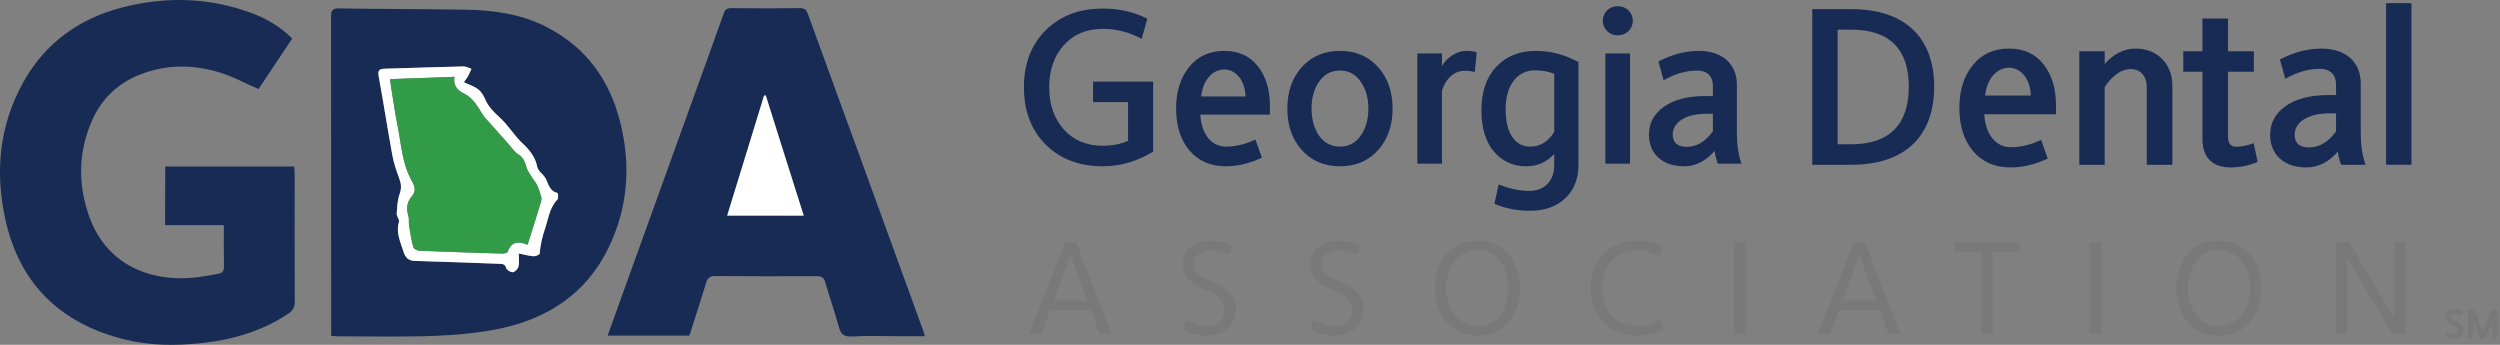
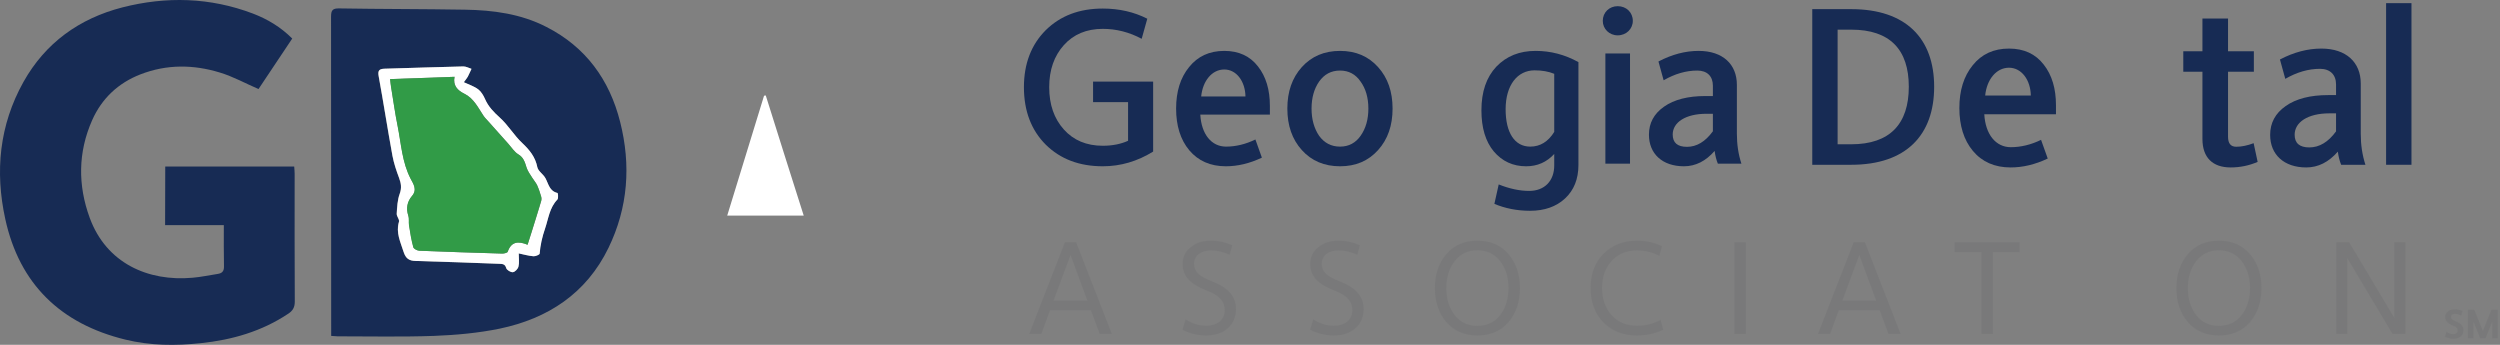
<svg xmlns="http://www.w3.org/2000/svg" width="232" height="32" viewBox="0 0 232 32" fill="none">
  <rect x="0" y="0" width="232" height="32" fill="#808080" stroke="none" />
  <path d="M30.734 31.171C30.734 30.907 30.734 30.67 30.734 30.432C30.734 20.799 30.734 11.179 30.721 1.546C30.721 0.952 30.866 0.767 31.487 0.78C35.38 0.846 39.272 0.833 43.152 0.899C45.765 0.939 48.338 1.282 50.7 2.496C54.356 4.357 56.559 7.392 57.549 11.311C58.565 15.323 58.288 19.255 56.467 23.003C54.408 27.239 50.845 29.561 46.372 30.498C44.379 30.907 42.321 31.092 40.288 31.171C37.306 31.277 34.311 31.211 31.315 31.211C31.157 31.198 30.985 31.184 30.734 31.171ZM48.14 23.517C48.576 23.61 49.038 23.742 49.499 23.781C49.684 23.795 50.054 23.636 50.067 23.544C50.133 22.739 50.291 22 50.568 21.221C50.898 20.284 50.977 19.282 51.716 18.516C51.822 18.411 51.769 17.922 51.73 17.909C50.977 17.738 50.898 17.065 50.608 16.537C50.41 16.167 49.935 15.89 49.856 15.521C49.658 14.57 49.143 13.924 48.457 13.277C47.691 12.552 47.151 11.588 46.359 10.902C45.778 10.387 45.303 9.886 44.999 9.186C44.854 8.857 44.656 8.5 44.366 8.289C43.997 8.012 43.522 7.867 43.033 7.629C43.205 7.392 43.324 7.26 43.403 7.115C43.535 6.877 43.64 6.64 43.746 6.389C43.495 6.31 43.244 6.165 42.994 6.165C40.552 6.217 38.124 6.31 35.683 6.376C35.181 6.389 35.036 6.547 35.129 7.062C35.577 9.53 35.96 11.997 36.409 14.452C36.541 15.151 36.778 15.851 37.029 16.523C37.214 17.025 37.28 17.447 37.082 17.988C36.871 18.569 36.844 19.216 36.805 19.836C36.791 20.073 37.069 20.364 37.016 20.575C36.712 21.591 37.161 22.449 37.438 23.359C37.623 23.966 37.926 24.204 38.56 24.217C41.146 24.283 43.746 24.389 46.332 24.481C46.636 24.494 46.86 24.494 46.966 24.877C47.019 25.061 47.388 25.273 47.586 25.259C47.784 25.246 48.048 24.956 48.101 24.745C48.206 24.389 48.14 23.993 48.14 23.517Z" fill="#172B54" />
  <path d="M15.335 15.455C19.346 15.455 23.292 15.455 27.303 15.455C27.317 15.692 27.343 15.903 27.343 16.114C27.343 20.073 27.33 24.032 27.356 27.991C27.356 28.519 27.171 28.836 26.749 29.113C24.295 30.749 21.55 31.541 18.647 31.844C16.298 32.095 13.949 32.082 11.626 31.514C5.635 30.05 1.808 26.368 0.489 20.324C-0.475 15.916 -0.065 11.614 2.178 7.603C4.21 3.974 7.364 1.717 11.349 0.688C15.427 -0.354 19.491 -0.249 23.463 1.256C24.809 1.77 26.037 2.496 27.119 3.578C26.063 5.162 25.007 6.745 23.991 8.263C22.764 7.735 21.629 7.101 20.402 6.732C17.947 5.98 15.466 5.953 13.025 6.904C10.966 7.708 9.449 9.134 8.552 11.153C7.232 14.135 7.219 17.197 8.327 20.218C9.871 24.428 13.738 26.143 17.868 25.774C18.66 25.708 19.425 25.537 20.217 25.418C20.626 25.352 20.798 25.154 20.785 24.705C20.758 23.465 20.771 22.211 20.771 20.892C18.924 20.892 17.155 20.892 15.321 20.892C15.335 19.057 15.335 17.289 15.335 15.455Z" fill="#172B54" />
-   <path d="M85.829 31.198C84.944 31.198 84.153 31.198 83.361 31.198C81.909 31.198 80.458 31.145 79.006 31.224C78.28 31.264 78.03 30.986 77.845 30.34C77.462 28.941 76.987 27.569 76.578 26.183C76.459 25.787 76.288 25.629 75.852 25.629C72.685 25.642 69.518 25.642 66.351 25.616C65.863 25.616 65.665 25.814 65.533 26.236C65.031 27.872 64.504 29.495 63.976 31.145C61.455 31.145 58.961 31.145 56.388 31.145C56.903 29.706 57.404 28.334 57.892 26.962C60.056 20.944 62.234 14.94 64.398 8.923C65.322 6.376 66.245 3.842 67.143 1.295C67.275 0.912 67.446 0.741 67.882 0.754C69.993 0.78 72.105 0.78 74.216 0.754C74.638 0.754 74.823 0.886 74.968 1.282C76.565 5.703 78.188 10.11 79.798 14.531C81.751 19.875 83.691 25.22 85.631 30.564C85.71 30.749 85.749 30.921 85.829 31.198ZM74.585 20.007C73.398 16.233 72.223 12.538 71.062 8.843C71.009 8.857 70.956 8.87 70.904 8.87C69.769 12.565 68.634 16.246 67.486 19.994C69.901 20.007 72.184 20.007 74.585 20.007Z" fill="#172B54" />
  <path d="M48.14 23.517C48.14 23.979 48.206 24.389 48.114 24.745C48.061 24.956 47.797 25.233 47.599 25.259C47.401 25.286 47.032 25.061 46.979 24.877C46.873 24.494 46.636 24.494 46.346 24.481C43.759 24.389 41.159 24.283 38.573 24.217C37.94 24.204 37.649 23.966 37.451 23.359C37.161 22.449 36.725 21.591 37.029 20.575C37.095 20.364 36.805 20.087 36.818 19.836C36.857 19.216 36.884 18.556 37.095 17.988C37.293 17.447 37.227 17.025 37.042 16.523C36.791 15.851 36.554 15.164 36.422 14.452C35.973 11.997 35.591 9.516 35.142 7.062C35.05 6.547 35.195 6.389 35.696 6.376C38.138 6.31 40.566 6.217 43.007 6.165C43.258 6.165 43.508 6.31 43.759 6.389C43.64 6.626 43.535 6.877 43.416 7.115C43.337 7.26 43.218 7.392 43.046 7.629C43.522 7.854 43.997 7.999 44.379 8.289C44.656 8.5 44.867 8.857 45.013 9.186C45.316 9.886 45.804 10.387 46.372 10.902C47.151 11.601 47.705 12.565 48.47 13.277C49.156 13.924 49.684 14.57 49.869 15.521C49.948 15.89 50.423 16.167 50.621 16.537C50.911 17.078 50.99 17.738 51.743 17.909C51.782 17.922 51.835 18.397 51.73 18.516C50.99 19.282 50.898 20.284 50.581 21.221C50.318 21.987 50.146 22.739 50.08 23.544C50.067 23.636 49.697 23.795 49.513 23.781C49.038 23.742 48.589 23.61 48.14 23.517ZM48.958 22.712C49.222 21.908 49.46 21.169 49.684 20.43C49.869 19.836 50.054 19.255 50.225 18.661C50.265 18.529 50.265 18.371 50.225 18.239C50.12 17.883 50.001 17.54 49.856 17.197C49.737 16.946 49.539 16.735 49.407 16.51C49.209 16.194 48.971 15.877 48.866 15.534C48.708 15.046 48.589 14.61 48.101 14.32C47.744 14.109 47.494 13.7 47.203 13.37C46.57 12.67 45.95 11.971 45.329 11.271C45.171 11.1 44.999 10.928 44.867 10.73C44.366 9.978 43.983 9.134 43.099 8.698C42.479 8.395 42.03 7.946 42.189 7.128C40.157 7.194 38.217 7.273 36.211 7.339C36.237 7.643 36.25 7.827 36.29 8.012C36.488 9.252 36.66 10.493 36.91 11.707C37.24 13.356 37.319 15.059 38.124 16.603C38.349 17.038 38.758 17.592 38.243 18.186C37.794 18.714 37.676 19.334 37.9 20.02C37.992 20.298 37.926 20.614 37.966 20.918C38.072 21.591 38.19 22.277 38.362 22.937C38.401 23.082 38.718 23.254 38.916 23.267C41.489 23.372 44.049 23.465 46.623 23.531C46.794 23.531 47.084 23.465 47.124 23.359C47.441 22.422 48.087 22.356 48.958 22.712Z" fill="white" />
  <path d="M74.585 20.007C72.184 20.007 69.914 20.007 67.486 20.007C68.634 16.26 69.769 12.565 70.904 8.883C70.956 8.87 71.009 8.857 71.062 8.857C72.223 12.552 73.385 16.246 74.585 20.007Z" fill="white" />
  <path d="M48.958 22.712C48.087 22.343 47.441 22.422 47.111 23.359C47.071 23.465 46.781 23.531 46.609 23.531C44.036 23.451 41.476 23.372 38.903 23.267C38.705 23.254 38.388 23.095 38.349 22.937C38.164 22.277 38.058 21.591 37.953 20.918C37.9 20.628 37.979 20.298 37.887 20.02C37.662 19.334 37.781 18.714 38.23 18.186C38.745 17.592 38.335 17.038 38.111 16.603C37.306 15.059 37.227 13.356 36.897 11.707C36.646 10.48 36.488 9.239 36.277 8.012C36.25 7.827 36.237 7.629 36.198 7.339C38.203 7.273 40.157 7.194 42.175 7.128C42.004 7.946 42.466 8.395 43.086 8.698C43.957 9.134 44.353 9.978 44.854 10.73C44.986 10.928 45.158 11.087 45.316 11.271C45.936 11.971 46.57 12.67 47.19 13.37C47.48 13.7 47.731 14.095 48.087 14.32C48.589 14.61 48.708 15.059 48.853 15.534C48.958 15.877 49.196 16.194 49.394 16.51C49.539 16.748 49.737 16.959 49.843 17.197C50.001 17.526 50.106 17.883 50.212 18.239C50.252 18.371 50.252 18.529 50.212 18.661C50.04 19.255 49.856 19.836 49.671 20.43C49.447 21.169 49.209 21.908 48.958 22.712Z" fill="#319B47" />
  <path d="M102.339 15.431C100.173 15.431 98.409 14.769 97.046 13.425C95.702 12.082 95.02 10.297 95.02 8.092C95.02 5.906 95.702 4.142 97.046 2.799C98.409 1.455 100.173 0.794 102.339 0.794C103.863 0.794 105.246 1.114 106.469 1.736L105.948 3.601C104.785 2.979 103.582 2.678 102.339 2.678C100.835 2.678 99.632 3.18 98.73 4.182C97.827 5.185 97.366 6.488 97.366 8.092C97.366 9.716 97.827 11.019 98.73 12.022C99.632 13.024 100.835 13.526 102.339 13.526C103.241 13.526 104.023 13.365 104.685 13.065V9.475H101.437V7.571H107.011V14.067C105.547 14.969 104.003 15.431 102.339 15.431Z" fill="#172B54" />
  <path d="M117.845 9.816V10.638H111.388C111.489 12.463 112.431 13.606 113.774 13.606C114.677 13.606 115.599 13.385 116.501 12.944L117.103 14.629C115.96 15.17 114.857 15.431 113.754 15.431C112.331 15.431 111.188 14.929 110.366 13.947C109.544 12.964 109.143 11.661 109.143 10.077C109.143 8.493 109.544 7.21 110.346 6.227C111.148 5.225 112.231 4.723 113.614 4.723C114.957 4.723 116 5.205 116.742 6.167C117.484 7.109 117.845 8.333 117.845 9.816ZM111.469 8.954H115.579C115.559 7.571 114.757 6.448 113.614 6.448C112.471 6.448 111.609 7.51 111.469 8.954Z" fill="#172B54" />
  <path d="M124.358 15.431C122.895 15.431 121.712 14.929 120.809 13.927C119.907 12.924 119.466 11.641 119.466 10.077C119.466 8.513 119.907 7.23 120.809 6.227C121.712 5.225 122.895 4.723 124.358 4.723C125.822 4.723 126.985 5.225 127.887 6.227C128.79 7.23 129.231 8.513 129.231 10.077C129.231 11.641 128.79 12.924 127.887 13.927C126.985 14.929 125.822 15.431 124.358 15.431ZM124.358 6.548C123.536 6.548 122.895 6.889 122.413 7.571C121.952 8.232 121.712 9.074 121.712 10.077C121.712 11.079 121.952 11.922 122.413 12.603C122.895 13.265 123.536 13.606 124.358 13.606C125.16 13.606 125.802 13.265 126.263 12.603C126.744 11.922 126.985 11.079 126.985 10.077C126.985 9.074 126.744 8.232 126.263 7.571C125.802 6.889 125.16 6.548 124.358 6.548Z" fill="#172B54" />
-   <path d="M137.043 4.844L136.862 6.688C136.602 6.608 136.261 6.568 135.88 6.568C134.998 6.568 134.135 7.29 133.815 8.433V15.19H131.529V4.964H133.815V6.127C134.296 5.305 135.198 4.723 136.06 4.723C136.441 4.723 136.762 4.764 137.043 4.844Z" fill="#172B54" />
  <path d="M146.479 5.766V15.31C146.479 16.613 146.058 17.656 145.236 18.418C144.414 19.18 143.331 19.561 141.987 19.561C140.784 19.561 139.682 19.34 138.679 18.919L139.08 17.115C140.083 17.516 141.025 17.716 141.907 17.716C143.331 17.716 144.233 16.794 144.233 15.35V14.288C143.531 15.05 142.669 15.431 141.626 15.431C140.403 15.431 139.401 14.969 138.619 14.047C137.857 13.125 137.476 11.861 137.476 10.237C137.476 8.513 137.937 7.17 138.859 6.187C139.802 5.205 141.005 4.723 142.509 4.723C143.892 4.723 145.216 5.064 146.479 5.766ZM139.722 10.137C139.722 12.323 140.564 13.606 142.007 13.606C142.93 13.606 143.672 13.145 144.233 12.242V6.849C143.692 6.628 143.09 6.528 142.408 6.528C140.824 6.528 139.722 7.891 139.722 10.137Z" fill="#172B54" />
  <path d="M151.265 4.964V15.19H148.979V4.964H151.265ZM151.525 1.936C151.525 2.678 150.924 3.28 150.122 3.28C149.34 3.28 148.738 2.678 148.738 1.936C148.738 1.154 149.34 0.573 150.122 0.573C150.924 0.573 151.525 1.154 151.525 1.936Z" fill="#172B54" />
  <path d="M153.022 12.503C153.022 11.42 153.483 10.558 154.425 9.897C155.367 9.235 156.651 8.914 158.235 8.914H158.956V7.952C158.956 7.069 158.415 6.548 157.513 6.548C156.47 6.548 155.428 6.849 154.385 7.45L153.904 5.706C155.167 5.044 156.41 4.723 157.633 4.723C159.879 4.723 161.182 5.967 161.182 7.871V12.403C161.182 13.405 161.322 14.328 161.603 15.19H159.418C159.277 14.849 159.177 14.448 159.117 14.007C158.295 14.949 157.352 15.431 156.27 15.431C154.265 15.431 153.022 14.268 153.022 12.503ZM156.55 13.626C157.453 13.626 158.255 13.145 158.956 12.182V10.558H158.355C156.41 10.558 155.227 11.36 155.227 12.483C155.227 13.245 155.668 13.626 156.55 13.626Z" fill="#172B54" />
  <path d="M98.827 22.48H99.863L103.177 30.987H102.056L101.237 28.794H97.441L96.634 30.987H95.513L98.827 22.48ZM97.766 27.902H100.912L99.345 23.661L97.766 27.902Z" fill="#79797A" />
  <path d="M111.929 31.132C111.158 31.132 110.423 30.951 109.736 30.602L110.025 29.638C110.639 30.035 111.266 30.228 111.929 30.228C112.977 30.228 113.652 29.662 113.652 28.806C113.652 27.987 113.206 27.432 111.989 26.962C110.459 26.372 109.748 25.637 109.748 24.492C109.748 23.865 109.989 23.347 110.483 22.95C110.977 22.54 111.604 22.335 112.375 22.335C113.062 22.335 113.724 22.48 114.351 22.757L114.11 23.648C113.52 23.371 112.953 23.239 112.387 23.239C111.411 23.239 110.808 23.733 110.808 24.492C110.808 25.203 111.29 25.661 112.556 26.143C114.002 26.709 114.713 27.553 114.701 28.698C114.688 29.433 114.435 30.023 113.929 30.469C113.423 30.915 112.76 31.132 111.929 31.132Z" fill="#79797A" />
  <path d="M123.774 31.132C123.003 31.132 122.267 30.951 121.581 30.602L121.87 29.638C122.484 30.035 123.111 30.228 123.774 30.228C124.822 30.228 125.497 29.662 125.497 28.806C125.497 27.987 125.051 27.432 123.834 26.962C122.304 26.372 121.593 25.637 121.593 24.492C121.593 23.865 121.834 23.347 122.328 22.95C122.822 22.54 123.448 22.335 124.22 22.335C124.907 22.335 125.569 22.48 126.196 22.757L125.955 23.648C125.365 23.371 124.798 23.239 124.232 23.239C123.256 23.239 122.653 23.733 122.653 24.492C122.653 25.203 123.135 25.661 124.4 26.143C125.847 26.709 126.558 27.553 126.545 28.698C126.533 29.433 126.28 30.023 125.774 30.469C125.268 30.915 124.605 31.132 123.774 31.132Z" fill="#79797A" />
  <path d="M137.098 23.227C136.218 23.227 135.52 23.564 135.001 24.227C134.483 24.89 134.218 25.721 134.218 26.733C134.218 27.746 134.483 28.589 135.001 29.252C135.52 29.915 136.218 30.24 137.098 30.24C137.978 30.24 138.689 29.915 139.207 29.252C139.725 28.589 139.99 27.746 139.99 26.733C139.99 25.721 139.725 24.89 139.207 24.227C138.689 23.564 137.978 23.227 137.098 23.227ZM137.098 31.132C135.905 31.132 134.941 30.722 134.23 29.903C133.519 29.071 133.158 28.023 133.158 26.733C133.158 25.444 133.519 24.396 134.23 23.576C134.941 22.745 135.905 22.335 137.098 22.335C138.303 22.335 139.267 22.745 139.978 23.576C140.689 24.396 141.051 25.444 141.051 26.733C141.051 28.023 140.689 29.071 139.978 29.903C139.267 30.722 138.303 31.132 137.098 31.132Z" fill="#79797A" />
  <path d="M147.609 26.721C147.609 25.408 148.007 24.36 148.802 23.552C149.61 22.745 150.646 22.335 151.911 22.335C152.767 22.335 153.538 22.504 154.225 22.853L153.996 23.745C153.346 23.407 152.647 23.239 151.911 23.239C150.935 23.239 150.152 23.564 149.562 24.215C148.971 24.866 148.67 25.697 148.67 26.721C148.67 27.758 148.971 28.601 149.562 29.252C150.152 29.903 150.935 30.228 151.911 30.228C152.695 30.228 153.43 30.047 154.105 29.686L154.346 30.602C153.611 30.951 152.803 31.132 151.911 31.132C150.646 31.132 149.61 30.734 148.802 29.927C148.007 29.119 147.609 28.047 147.609 26.721Z" fill="#79797A" />
  <path d="M162.014 22.48V30.987H160.953V22.48H162.014Z" fill="#79797A" />
  <path d="M172.025 22.48H173.061L176.375 30.987H175.255L174.435 28.794H170.639L169.832 30.987H168.711L172.025 22.48ZM170.965 27.902H174.11L172.543 23.661L170.965 27.902Z" fill="#79797A" />
  <path d="M184.937 23.395V30.987H183.876V23.395H181.394V22.48H187.419V23.395H184.937Z" fill="#79797A" />
-   <path d="M195.008 22.48V30.987H193.948V22.48H195.008Z" fill="#79797A" />
  <path d="M205.911 23.227C205.031 23.227 204.332 23.564 203.814 24.227C203.296 24.89 203.031 25.721 203.031 26.733C203.031 27.746 203.296 28.589 203.814 29.252C204.332 29.915 205.031 30.24 205.911 30.24C206.791 30.24 207.502 29.915 208.02 29.252C208.538 28.589 208.803 27.746 208.803 26.733C208.803 25.721 208.538 24.89 208.02 24.227C207.502 23.564 206.791 23.227 205.911 23.227ZM205.911 31.132C204.718 31.132 203.754 30.722 203.043 29.903C202.332 29.071 201.97 28.023 201.97 26.733C201.97 25.444 202.332 24.396 203.043 23.576C203.754 22.745 204.718 22.335 205.911 22.335C207.116 22.335 208.08 22.745 208.791 23.576C209.502 24.396 209.864 25.444 209.864 26.733C209.864 28.023 209.502 29.071 208.791 29.903C208.08 30.722 207.116 31.132 205.911 31.132Z" fill="#79797A" />
  <path d="M223.219 22.48V30.987H222.026L217.832 23.962V30.987H216.808V22.48H218.001L222.195 29.505V22.48H223.219Z" fill="#79797A" />
  <path d="M227.675 31.437C227.405 31.437 227.143 31.37 226.892 31.239L227.034 30.797C227.247 30.939 227.461 31.01 227.675 31.01C227.914 31.01 228.072 30.872 228.072 30.673C228.072 30.474 227.952 30.332 227.641 30.216C227.158 30.04 226.914 29.774 226.914 29.418C226.914 29.212 226.996 29.039 227.161 28.904C227.326 28.77 227.54 28.702 227.806 28.702C228.049 28.702 228.285 28.755 228.518 28.863L228.398 29.283C228.188 29.182 227.993 29.129 227.81 29.129C227.588 29.129 227.45 29.249 227.45 29.418C227.45 29.586 227.573 29.695 227.907 29.826C228.375 30.01 228.611 30.283 228.611 30.647C228.611 30.887 228.525 31.078 228.353 31.224C228.18 31.366 227.956 31.437 227.675 31.437Z" fill="#79797A" />
  <path d="M231.283 31.392V29.849L230.65 31.392H230.167L229.537 29.849V31.392H229.02V28.747H229.612L230.41 30.714L231.204 28.747H231.796V31.392H231.283Z" fill="#79797A" />
  <path d="M171.798 2.752H170.53V13.389H171.798C175.399 13.389 177.137 11.486 177.137 8.05C177.137 4.613 175.399 2.752 171.798 2.752ZM171.798 15.291H168.178V0.849H171.798C176.872 0.849 179.49 3.57 179.49 8.05C179.49 12.55 176.872 15.291 171.798 15.291Z" fill="#172B54" />
  <path d="M190.794 9.755V10.602H184.142C184.246 12.482 185.217 13.659 186.601 13.659C187.53 13.659 188.481 13.432 189.41 12.977L190.03 14.713C188.852 15.271 187.716 15.539 186.58 15.539C185.113 15.539 183.936 15.023 183.089 14.01C182.242 12.998 181.829 11.655 181.829 10.023C181.829 8.391 182.242 7.069 183.068 6.057C183.894 5.024 185.01 4.508 186.435 4.508C187.82 4.508 188.894 5.003 189.658 5.995C190.422 6.966 190.794 8.226 190.794 9.755ZM184.225 8.866H188.46C188.439 7.441 187.613 6.284 186.435 6.284C185.258 6.284 184.37 7.379 184.225 8.866Z" fill="#172B54" />
-   <path d="M195.316 8.061V15.291H192.961V4.755H195.316V5.933C196.163 4.983 197.113 4.508 198.187 4.508C200.191 4.508 201.596 5.933 201.596 7.937V15.291H199.22V8.123C199.22 7.028 198.621 6.408 197.712 6.408C196.886 6.408 196.08 6.966 195.316 8.061Z" fill="#172B54" />
  <path d="M206.762 1.719V4.755H209.158V6.656H206.762V12.688C206.762 13.308 207.009 13.618 207.526 13.618C208.001 13.618 208.538 13.514 209.137 13.287L209.509 15.023C208.703 15.374 207.856 15.539 207.009 15.539C205.336 15.539 204.386 14.63 204.386 12.895V6.656H202.609V4.755H204.386V1.719H206.762Z" fill="#172B54" />
  <path d="M210.67 12.523C210.67 11.407 211.145 10.519 212.116 9.837C213.087 9.156 214.409 8.825 216.041 8.825H216.785V7.834C216.785 6.925 216.227 6.387 215.298 6.387C214.223 6.387 213.149 6.697 212.075 7.317L211.579 5.52C212.881 4.838 214.161 4.508 215.422 4.508C217.735 4.508 219.078 5.788 219.078 7.751V12.42C219.078 13.453 219.223 14.403 219.512 15.291H217.26C217.116 14.94 217.012 14.527 216.95 14.072C216.103 15.043 215.132 15.539 214.017 15.539C211.951 15.539 210.67 14.341 210.67 12.523ZM214.306 13.68C215.236 13.68 216.062 13.184 216.785 12.192V10.519H216.165C214.161 10.519 212.943 11.345 212.943 12.502C212.943 13.287 213.397 13.68 214.306 13.68Z" fill="#172B54" />
  <path d="M223.785 0.293V15.291H221.43V0.293H223.785Z" fill="#172B54" />
</svg>